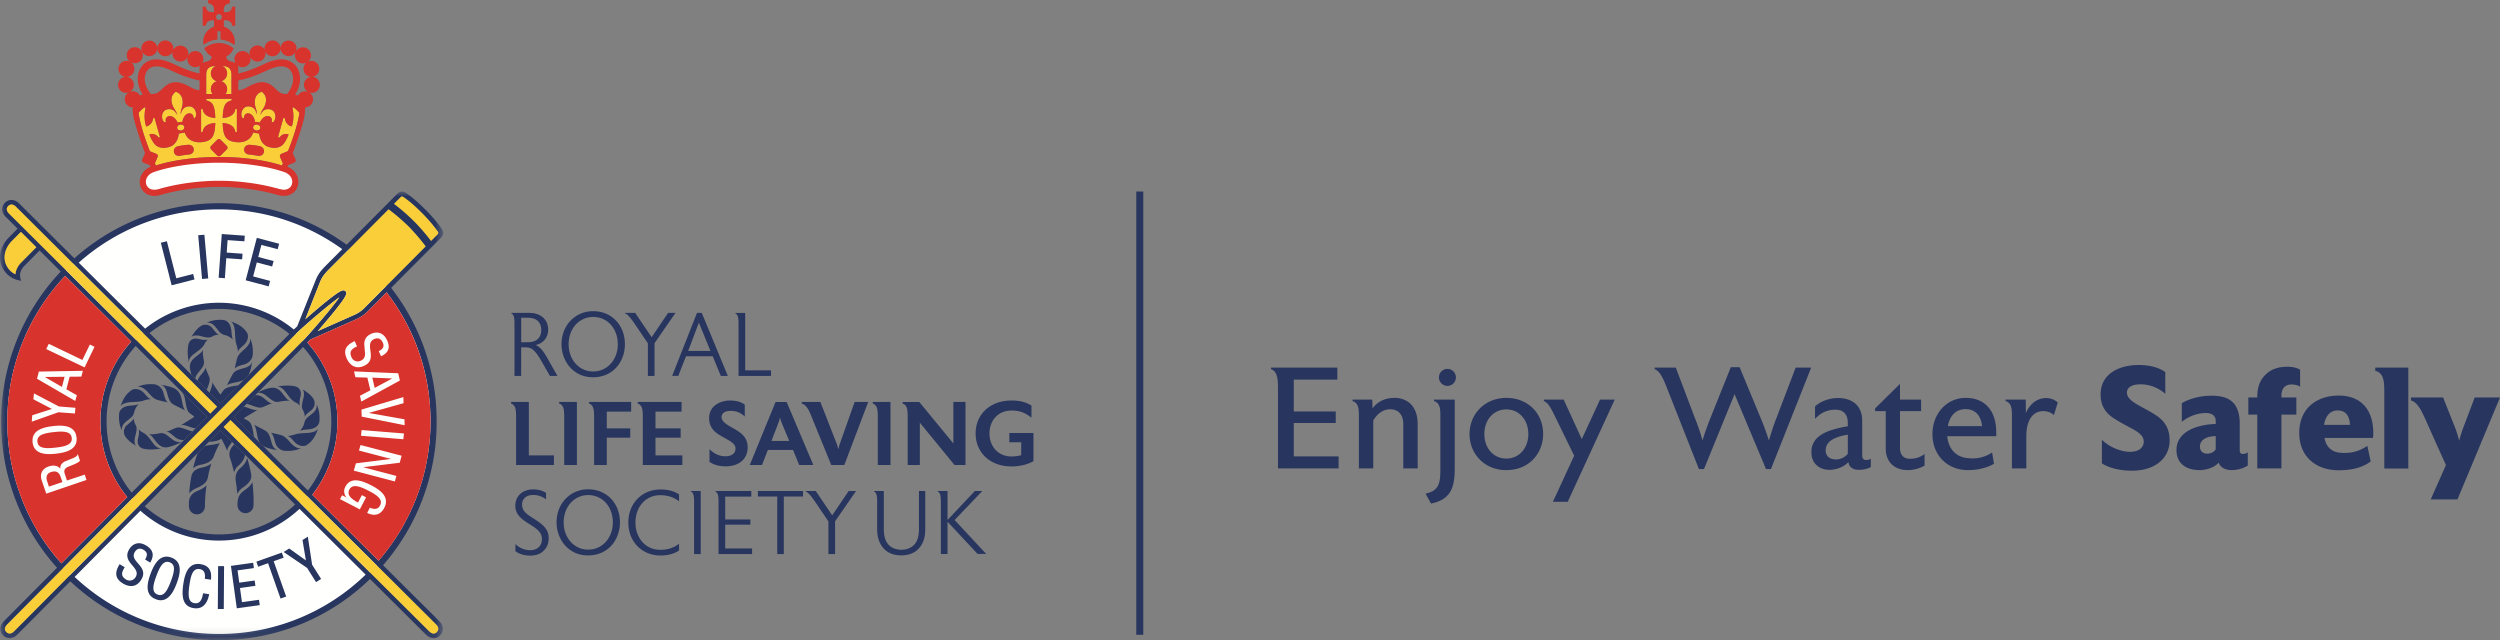
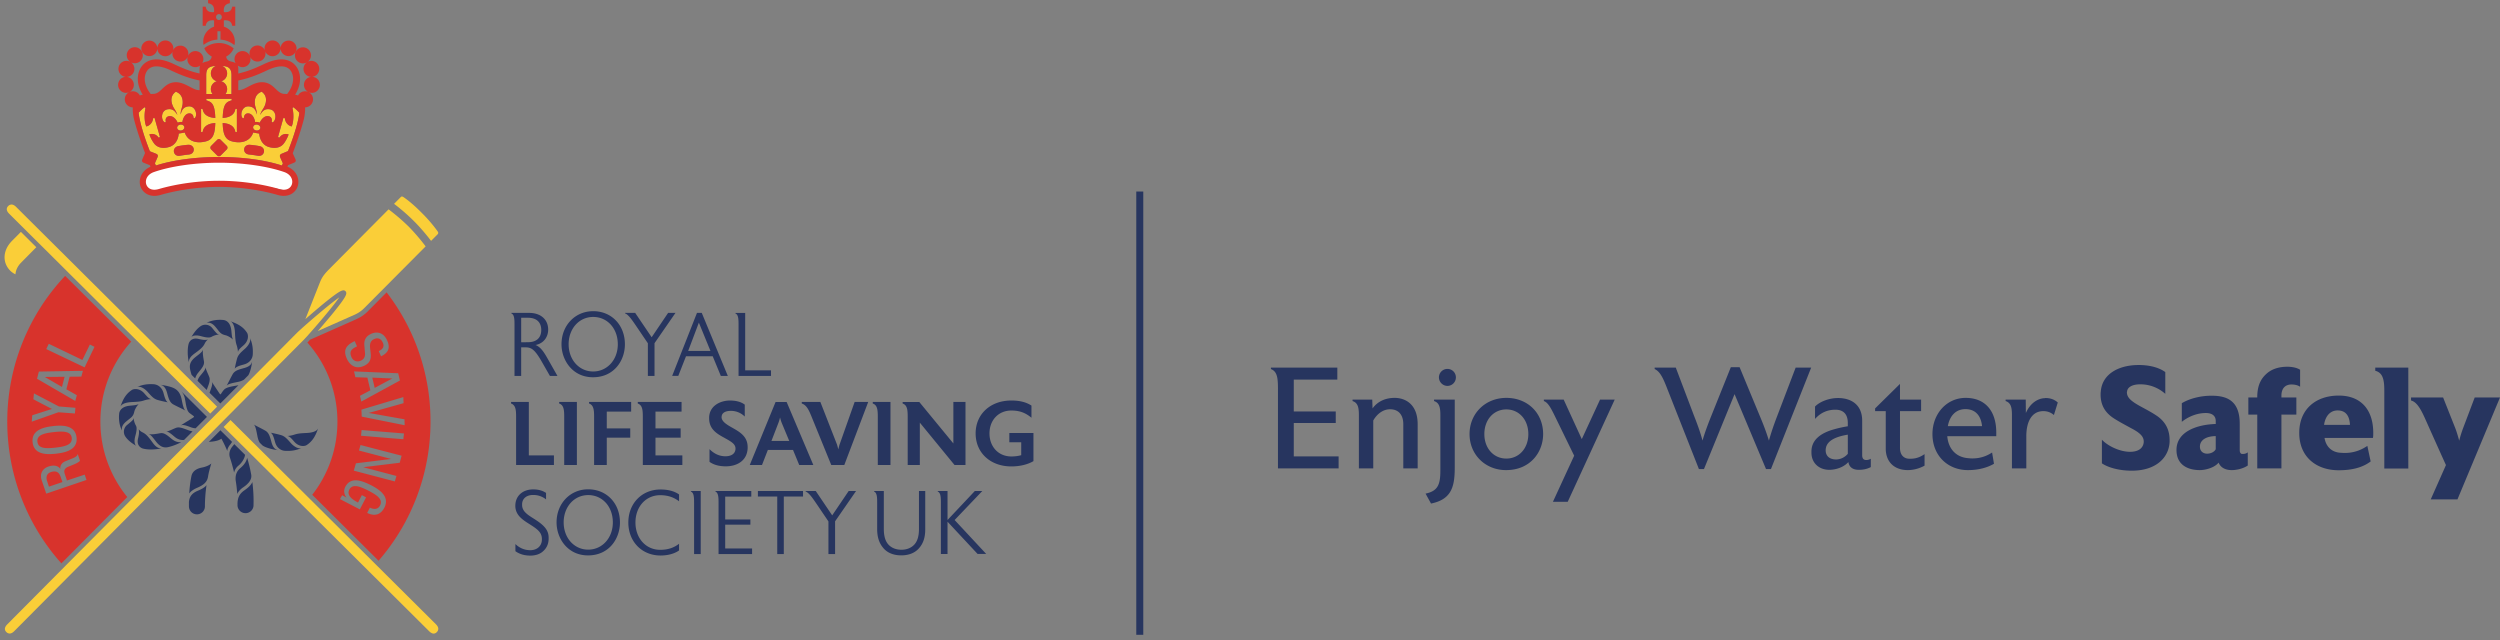
<svg xmlns="http://www.w3.org/2000/svg" xmlns:xlink="http://www.w3.org/1999/xlink" width="250" height="64">
  <rect width="100%" height="100%" fill="#808080" stroke="none" />
  <defs>
-     <path id="a" d="M0 0h44.32v44.846H0z" />
-   </defs>
+     </defs>
  <g fill="none" fill-rule="evenodd">
    <path d="M114.328 19.154v44.329h-.701v-44.33h.701zM53.318 48.94c.521 0 .936.117 1.287.352v.65a1.996 1.996 0 00-1.306-.444c-.664 0-1.089.38-1.089.939v.028c-.009.621.46.953 1.064 1.333 1.07.668 1.608 1.154 1.59 2.013v.071c-.008.541-.216.965-.61 1.29-.297.254-.73.388-1.214.388-.605 0-1.083-.146-1.498-.44v-.715c.433.423.947.614 1.498.614.684 0 1.141-.442 1.15-1.048v-.044c.01-.72-.485-1.037-1.357-1.588-.65-.414-1.3-.876-1.3-1.759 0-.973.714-1.64 1.786-1.64zm12.735.009c.764 0 1.393.171 1.852.495v.685c-.54-.413-1.142-.61-1.888-.61-1.43 0-2.472 1.153-2.472 2.731 0 1.577 1.042 2.732 2.472 2.732.746 0 1.348-.189 1.888-.604v.667c-.45.317-1.088.506-1.852.506-1.861 0-3.22-1.388-3.22-3.3 0-1.914 1.359-3.302 3.22-3.302zm-7.233-.017c1.837 0 3.175 1.389 3.175 3.308 0 1.642-1.098 3.301-3.192 3.301-2.042 0-3.147-1.704-3.147-3.3 0-1.885 1.357-3.31 3.164-3.31zm29.562.167v3.795c0 .739.16 1.244.475 1.578.306.324.755.503 1.285.503.522 0 .97-.18 1.277-.503.315-.334.477-.84.477-1.578V49.1h.628v3.832c0 .864-.225 1.46-.657 1.928-.376.416-.961.676-1.742.676-.783 0-1.366-.26-1.743-.676-.432-.477-.657-1.064-.666-1.928v-2.65c0-.542-.009-1.001-.315-1.138V49.1h.98zm-18.31.004v6.303h-.664v-5.113c0-.542-.01-1.009-.317-1.137v-.053h.982zm11.504 0l1.644 2.433 1.646-2.433h.738l-2.096 3.03v3.273h-.665v-3.264l-1.16-1.715c-.414-.603-.771-1.143-1.124-1.28v-.044h1.017zm-1.273 0v.55H78.38v5.753h-.656v-5.753H75.79v-.55h4.513zm-5.174 0v.558H72.52v2.283h2.519v.522H72.52v2.38h2.689v.56h-3.354V50.3c0-.54-.01-1.017-.314-1.145v-.053h3.588zm19.624-.004v2.902l2.732-2.902h.747l-2.769 2.902 3.154 3.39h-.862l-3.002-3.22v3.23h-.665v-5.112c0-.54-.01-1.01-.315-1.135v-.055h.98zm-35.933.41c-1.403 0-2.454 1.172-2.454 2.731 0 1.552 1.051 2.724 2.454 2.724 1.403 0 2.464-1.172 2.464-2.724 0-1.578-1.043-2.732-2.464-2.732zm86.654-9.548v6.79c0 1.889-.302 3.186-2.372 3.605l-.546-.995c1.265-.26 1.48-.952 1.48-2.321v-5.536c0-.75-.1-1.226-.632-1.398v-.145h2.07zm10.894 0l1.81 3.95 1.826-3.95h1.466l-4.7 10.221h-1.48l2.127-4.613-2.012-4.123c-.316-.634-.618-1.21-1.02-1.34v-.145h1.983zm87.942-.216l1.206 3.042c.115.288.26.75.404 1.283.128-.52.272-.937.4-1.283l1.151-3.042H250l-4.253 10.192h-2.673l1.522-3.43c-.56-1.226-1.983-4.412-1.983-4.412-.475-1.081-.891-1.889-1.51-2.047v-.303h3.207zm-30.455-3.244c1.337 0 2.199.36 2.674.707v2.177a3.722 3.722 0 00-2.516-.952c-.89 0-1.293.36-1.307.735-.015.015-.015.044-.015.058 0 .476.316.836 1.308 1.384.719.39 1.15.62 1.567.894.56.36 1.394 1.052 1.394 2.494v.187c-.072 1.586-1.366 2.884-3.78 2.884-1.308 0-2.4-.332-2.99-.736V43.97c.575.62 1.782 1.211 2.817 1.211.877 0 1.323-.403 1.366-.966v-.072c0-.504-.403-.88-1.265-1.326-.633-.346-1.093-.591-1.538-.865-.618-.375-1.51-1.024-1.51-2.494 0-.087 0-.188.015-.274.13-1.845 1.883-2.682 3.78-2.682zm20.02 3.057c2.257 0 3.45 1.456 3.45 3.734 0 .173 0 .346-.03.504h-4.842c.144.865.689 1.37 1.465 1.47.188.015.374.03.56.03.763 0 1.51-.202 2.257-.707l.33 1.557c-.559.418-1.478.88-3.19.88-2.256 0-3.951-1.341-3.951-3.734 0-2.394 1.68-3.734 3.951-3.734zm-43.877-1.168v1.571h2.112v1.154h-2.112v3.676c0 .807.488 1.081.92 1.081h.086c.517.014.977-.13 1.451-.461v1.153a3.53 3.53 0 01-1.653.447c-1.465 0-2.227-.908-2.227-2.148v-3.748h-1.064v-.274l2.487-2.45zm6.568 1.398c1.882 0 3.061 1.226 3.061 3.475v.36h-4.901c.115 1.283.891 2.09 2.055 2.191.144.015.288.03.431.03.69 0 1.337-.16 1.998-.592l.187 1.125c-.69.403-1.595.634-2.602.634-2.026 0-3.55-1.456-3.55-3.604 0-2.033 1.424-3.619 3.32-3.619zm-45.933 0c2.128 0 3.68 1.514 3.68 3.619 0 1.787-1.265 3.604-3.708 3.604-2.084 0-3.651-1.557-3.651-3.604 0-2.062 1.581-3.619 3.68-3.619zm70.523-.216c1.438 0 2.816.418 2.816 2.797v2.61c0 .244.058.345.173.403.045.014.087.014.144.014a.814.814 0 00.488-.158v1.312c-.503.346-1.192.461-1.594.461-.56 0-1.092-.188-1.323-.75-.43.534-1.35.75-1.882.75-1.093 0-2.329-.447-2.329-2.018 0-1.831 2.041-2.538 3.924-2.595v-.303c0-.533-.388-.793-.992-.793-.747 0-1.61.26-2.4.88v-1.86c.632-.39 1.71-.75 2.975-.75zm-37.367.23c1.38 0 2.429.707 2.429 2.264v3.474c0 .26.115.419.287.447.029.015.072.015.13.015a.85.85 0 00.445-.13v.836c-.373.202-.79.274-1.193.274-.589 0-.963-.245-1.049-.778-.488.547-1.293.778-1.911.778-.992 0-1.768-.649-1.783-1.687v-.086c-.028-1.298 1.064-1.889 1.97-2.191a11.61 11.61 0 011.667-.39v-.331c0-.85-.417-1.326-1.236-1.326-.733 0-1.438.245-2.041.922v-1.24c.517-.533 1.48-.85 2.285-.85zm-9.83-3.084l2.012 4.858c.403.951.662 1.658.92 2.48.245-.85.475-1.529.834-2.466l1.84-4.83h1.552l-4.024 10.15h-.49l-3.147-7.497-3.061 7.497h-.503l-3.119-7.915c-.431-1.11-.733-1.83-1.308-2.09v-.144h2.113l1.825 4.815c.374.951.647 1.716.848 2.48.23-.793.503-1.529.877-2.466l1.955-4.872h.876zm66.872.043v10.091h-2.4v-7.741c0-1.082-.114-1.831-.905-2.033v-.317h3.305zm-101.365 3.027c1.021 0 2.3.591 2.3 2.639v4.41h-1.437v-4.425c0-.908-.46-1.485-1.323-1.485-.718 0-1.322.49-1.681 1.125v4.786h-1.437v-5.334c0-.75-.101-1.226-.633-1.398v-.145h1.97l.028.88c.532-.735 1.337-1.053 2.213-1.053zm89.294-3.114c.445 0 .949.101 1.25.303v1.701c-.217-.158-.532-.23-.862-.23-.605 0-1.006.375-1.006 1.11v.187h1.493v1.716h-1.493v5.377h-2.416V41.46h-.891v-1.716h.89c0-1.24.389-1.932 1.036-2.465.56-.447 1.265-.606 1.999-.606zm-95.028.087v1.197h-4.355v3.186h4.197v1.153h-4.197v3.345h4.484v1.196h-6.065v-7.843c0-1.095-.029-1.83-.704-2.09v-.144h6.64zm70.839 3.042c.503 0 .905.173 1.207.447l-.388 1.254a1.543 1.543 0 00-1.05-.39c-.07 0-.143 0-.229.015-.79.087-1.48.822-1.48 2.509v3.2h-1.437v-5.334c0-.75-.101-1.226-.633-1.398v-.145h2.012l.014 1.341c.504-1.153 1.366-1.47 1.883-1.485.044-.014.072-.014.1-.014zm-103.44.248c.872 0 1.493.173 2.014.506v1.217c-.61-.505-1.195-.721-2.013-.721-1.305 0-2.185.983-2.185 2.29 0 1.31.88 2.303 2.185 2.303.367 0 .683-.045.99-.127v-1.29h-1.19v-.93h2.412v2.815c-.585.34-1.358.528-2.212.528-2.087 0-3.57-1.358-3.57-3.298 0-1.939 1.483-3.293 3.57-3.293zm-28.147 0c.593 0 1.124.127 1.492.416v1.19a1.938 1.938 0 00-1.403-.569c-.567 0-.881.217-.908.56-.008.017-.008.037-.008.056 0 .385.368.675.997 1.027.8.45 1.611.892 1.611 1.983v.1c-.056 1.307-1.124 1.82-2.178 1.82-.504 0-1.124-.082-1.636-.449v-1.272c.505.515 1.06.714 1.591.714.53 0 .937-.207 1-.66.009-.035.009-.081.009-.107 0-.47-.441-.704-1.153-1.1-.746-.407-1.484-.858-1.484-1.931v-.117c.065-1.218 1.233-1.66 2.07-1.66zm-9.869.145v.965h-2.437v1.679h2.347v.929h-2.347v2.73H59.41v-4.851c0-.694-.062-1.136-.504-1.298v-.154h4.21zm25.932 0v6.303H87.78v-4.85c0-.704-.064-1.146-.505-1.298v-.155h1.772zm-10.385 0l2.67 6.303h-1.41l-.62-1.504h-2.517L76.2 46.5h-1.224l2.582-6.303h1.104zm13.265 0l3.41 4.149v-4.15h1.213V46.5h-1.097l-3.47-4.236V46.5H90.77v-4.85c0-.704-.064-1.146-.507-1.298v-.155h1.664zm-34.239 0v6.303h-1.267v-4.85c0-.704-.062-1.146-.503-1.298v-.155h1.77zm-4.805 0v5.341h2.51v.962H51.61v-4.85c0-.704-.062-1.137-.503-1.298v-.155h1.776zm29.153 0l1.647 4.213c.046.117.108.386.152.531.028-.145.09-.407.135-.523l1.494-4.221h1.357l-2.391 6.303h-1.305l-1.977-4.85c-.289-.713-.514-1.146-.972-1.298v-.155h1.86zm-13.88 0v.966h-2.608v1.678h2.517v.929h-2.517v1.768h2.687v.962h-3.954v-4.85c0-.704-.064-1.137-.505-1.298v-.155h4.38zm116.625 3.269c-1.308.216-2.214.663-2.214 1.57 0 .563.388.91 1.035.91.431 0 .877-.203 1.179-.563v-1.917zm-34.148-2.523c-1.279 0-2.198 1.038-2.198 2.465 0 1.413.92 2.45 2.198 2.45 1.28 0 2.2-1.037 2.2-2.45 0-1.427-.92-2.465-2.2-2.465zm70.94 2.667c-.949.014-1.581.389-1.581 1.052 0 .519.388.706.719.706.33 0 .704-.144.862-.446v-1.312zM78.006 41.748a5.145 5.145 0 01-.161.532l-.7 1.814h1.78l-.755-1.814a3.83 3.83 0 01-.164-.532zm118.545-.835c-.977 0-1.58.677-1.767 1.7h3.42c-.1-1.037-.66-1.7-1.653-1.7zm37.21.13c-.69 0-1.222.504-1.353 1.441h2.589c-.044-.894-.417-1.441-1.237-1.441zm-89.02-4.152c.474 0 .848.375.848.85a.85.85 0 01-.848.85.86.86 0 01-.848-.85.85.85 0 01.848-.85zm-85.424-5.774c1.835 0 3.173 1.39 3.173 3.311 0 1.639-1.095 3.298-3.19 3.298-2.042 0-3.15-1.703-3.15-3.298 0-1.886 1.36-3.31 3.167-3.31zm-6.405.172c1.161 0 1.906.657 1.906 1.676 0 .678-.403 1.372-1.267 1.535.601.225.962.929 1.313 1.54l.88 1.55h-.753l-.82-1.433c-.71-1.242-1.06-1.423-1.629-1.423h-.424v2.856h-.668v-5.11c0-.542-.007-1.01-.313-1.137v-.054h1.775zm10.606 0l1.648 2.435 1.645-2.435h.737l-2.096 3.03v3.271h-.665v-3.262l-1.161-1.714c-.414-.604-.772-1.145-1.122-1.279v-.046h1.014zm6.658 0l2.606 6.301h-.7l-.81-1.963H68.6l-.772 1.963h-.612l2.482-6.301h.477zm4.343 0v5.741h2.582v.56h-3.246v-5.11c0-.541-.01-1.01-.315-1.136v-.054h.98zm-15.202.406c-1.403 0-2.454 1.172-2.454 2.733 0 1.55 1.05 2.72 2.454 2.72 1.403 0 2.464-1.17 2.464-2.72 0-1.58-1.044-2.733-2.464-2.733zm10.57.568l-1.07 2.832h2.23l-1.16-2.832zm-17.091-.487h-.678v2.453l.678-.008c.872 0 1.33-.461 1.33-1.218 0-.768-.458-1.227-1.33-1.227z" fill="#27355F" />
    <path d="M14.58 17.333s6.335-2.761 14.465-.284c0 0 1.201 1.312-.38 2.046 0 0-6.613-1.87-13.177.059 0 0-1.718-.252-.908-1.821" fill="#FFFFFE" />
    <g transform="translate(0 19.154)">
      <mask id="b" fill="#fff">
        <use xlink:href="#a" />
      </mask>
-       <path d="M21.865 34.538c-6.39 0-11.57-5.196-11.57-11.606s5.18-11.607 11.57-11.607c6.39 0 11.57 5.197 11.57 11.607 0 6.41-5.18 11.606-11.57 11.606zm0-33.097C10.032 1.441.44 11.063.44 22.931c0 11.87 9.592 21.49 21.425 21.49 11.832 0 21.424-9.62 21.424-21.49 0-11.868-9.592-21.49-21.424-21.49z" fill="#FFFFFE" mask="url(#b)" />
      <path d="M43.678 44.062a.433.433 0 01-.308.146c-.143 0-.3-.081-.456-.237L22.366 23.542l.685-.69a517887.81 517887.81 0 0020.55 20.428c.148.148.226.304.226.448a.48.48 0 01-.15.334zm-21.785.18a21.02 21.02 0 01-14.43-5.704l6.58-6.62a11.79 11.79 0 007.85 2.986c3.007 0 5.858-1.126 8.056-3.17l6.615 6.576a20.998 20.998 0 01-14.67 5.933zm.146-20.368l7.473 7.425a11.164 11.164 0 01-7.619 2.989c-2.742 0-5.364-.997-7.416-2.808l7.562-7.606zM1.41 43.974c-.148.149-.302.228-.447.228a.474.474 0 01-.331-.151.437.437 0 01-.144-.311c0-.143.081-.3.237-.457L29.7 14.127c.505-.503 3.145-2.799 4.232-3.547-.756 1.1-3.088 3.775-3.542 4.232L1.411 43.974zM.733 23.008c0-5.45 2.052-10.618 5.78-14.574l6.614 6.576a11.86 11.86 0 00-3.087 7.995c0 2.75.957 5.427 2.69 7.546l-6.591 6.632A21.215 21.215 0 01.733 23.008zm12.433 7.104a11.32 11.32 0 01-2.509-7.104c0-2.808 1.033-5.485 2.91-7.562l7.13 7.09-7.53 7.576zM.914 2.218C.76 2.063.676 1.906.676 1.764c0-.11.047-.215.141-.31A.474.474 0 011.15 1.3c.144 0 .3.077.449.224l20.11 19.992-.686.69L.914 2.218zm1.202 4.885c-.347.352-.544.764-.57 1.174a1.813 1.813 0 01-.515-.354c-.823-.825-.756-2.053.165-2.985l.893-.903L3.632 5.57 2.116 7.103zM22.032 21.19l-7.08-7.043a11.241 11.241 0 016.941-2.41c2.567 0 5.06.887 7.052 2.498l-6.913 6.955zm-.139-19.407c4.462 0 8.72 1.376 12.33 3.977l-1.734 1.742c-.457.478-.68.79-.9 1.305l-1.87 4.676a11.59 11.59 0 00-.324.3l-.014.013a11.84 11.84 0 00-7.488-2.676c-2.679 0-5.292.92-7.381 2.592l-6.638-6.6a21.074 21.074 0 0114.02-5.329zM40.063.567c.085-.092.158-.095.297 0 .458.315 1.02.763 1.88 1.633.576.58 1.073 1.158 1.502 1.755.093.129.117.213.02.32l-.655.66a19.662 19.662 0 00-1.717-1.98 19.604 19.604 0 00-1.986-1.725l.658-.663zm-9.751 14.979a11.245 11.245 0 012.821 7.462c0 2.49-.831 4.926-2.341 6.89l-7.416-7.37 6.936-6.982zm4.234-5.58c-.18-.18-.44-.086-1.111.403-.396.287-.922.706-1.564 1.246-.464.39-.931.792-1.335 1.145l1.485-3.753c.195-.457.4-.725.816-1.163l6.021-6.063a20.55 20.55 0 012.007 1.725c.654.66 1.312 1.46 1.699 1.977L36.63 11.45c-.418.437-.679.636-1.12.847l-3.728 1.653c.364-.418.704-.817 1.113-1.305a29.95 29.95 0 001.246-1.566c.488-.673.583-.932.405-1.112zm8.505 13.035a21.22 21.22 0 01-5.196 13.913l-6.63-6.59a11.947 11.947 0 002.52-7.323c0-2.928-1.07-5.717-3.006-7.897.055-.057.148-.156.264-.285l4.59-2.034c.496-.234.825-.428 1.283-.903l1.786-1.8c2.875 3.738 4.389 8.183 4.389 12.92zm-4.745 14.367a21.865 21.865 0 005.363-14.36c0-4.9-1.565-9.516-4.555-13.376l4.947-4.974c.409-.41.29-.713-.048-1.165a15.458 15.458 0 00-1.496-1.71c-.669-.67-1.248-1.164-1.7-1.49-.456-.334-.722-.435-1.133-.022l-5.021 5.047a21.564 21.564 0 00-12.77-4.15 21.687 21.687 0 00-14.456 5.51L1.922 1.196c-.3-.298-.588-.36-.775-.358a.929.929 0 00-.657.29.89.89 0 00-.275.637c0 .187.066.474.375.78L1.76 3.71l-.892.903C-.225 5.72-.293 7.25.706 8.251c.291.288.638.486 1.032.59l.361.095-.077-.367c-.078-.374.075-.79.422-1.14l1.515-1.534L6.077 8A21.768 21.768 0 00.118 23.008 21.83 21.83 0 005.704 37.62L.397 42.96c-.307.308-.37.596-.37.782a.89.89 0 00.28.636.929.929 0 00.658.286c.187 0 .474-.063.772-.363l5.292-5.326a21.63 21.63 0 0014.864 5.884A21.61 21.61 0 0037 38.744l5.59 5.557c.31.307.596.37.782.369a.887.887 0 00.633-.283.932.932 0 00.283-.66c0-.188-.064-.475-.364-.774l-5.618-5.585z" fill="#27355F" mask="url(#b)" />
    </g>
-     <path d="M13.648 54.353c-.389.095-.622.402-.726.576-.137.227-.192.43-.192.613 0 .406.269.72.514 1.009.218.26.427.51.427.797a.69.69 0 01-.108.358.696.696 0 01-.43.33.703.703 0 01-.524-.083c-.591-.362-.42-.756-.156-1.196l.019-.034-.51-.308-.019.035c-.273.452-.369.826-.291 1.141.07.29.29.541.667.77.208.124.62.317 1.054.213.304-.076.56-.285.76-.622.437-.725.03-1.195-.329-1.61-.308-.358-.596-.692-.326-1.137.104-.175.233-.284.385-.323.155-.038.325 0 .507.11.36.22.41.505.16.922l-.02.037.51.308.02-.036c.407-.702.272-1.247-.416-1.665-.352-.213-.68-.282-.976-.205m2.114 5.102a.596.596 0 01-.36-.314c-.166-.365.019-.97.242-1.57.21-.557.467-1.166.85-1.338a.58.58 0 01.478 0c.602.228.491.89.118 1.883-.223.597-.481 1.172-.845 1.34a.602.602 0 01-.483-.001zm.444-3.694c-.584.266-.931 1.037-1.142 1.593-.142.382-.303.882-.303 1.35 0 .212.033.417.117.602.129.283.368.491.71.618.34.135.658.135.942 0 .588-.265.931-1.035 1.138-1.59.209-.554.455-1.358.19-1.95-.131-.284-.37-.493-.71-.624-.343-.13-.66-.13-.942.001zm2.899.853c-.516.385-.69 1.211-.775 1.8-.094.648-.156 1.455.21 1.946.186.249.47.402.845.455 1.002.15 1.383-.653 1.525-1.353l.008-.044-.615-.09-.003.04c-.093.517-.266 1.036-.842.95a.598.598 0 01-.42-.23c-.24-.322-.187-.952-.095-1.584.152-1.054.374-1.688 1.011-1.596.366.056.545.29.545.712 0 .07-.005.144-.014.223l-.007.037.613.088.008-.034c.103-.905-.247-1.402-1.073-1.521-.361-.054-.671.013-.921.2M21.78 60.9h.597l.03-4.283-.596-.006-.031 4.289m1.313-4.313l.588 4.244 2.294-.32-.074-.532-1.704.236-.198-1.415 1.541-.217-.073-.533-1.542.216-.17-1.23c.116-.013 1.557-.217 1.62-.226l.015-.001-.075-.532-2.222.31m2.544-.421l.178.506s.964-.34.992-.351l1.247 3.532.562-.197-.005-.015-1.244-3.52.998-.353-.182-.507-2.546.905m4.613-2.163l.34 2.038-1.662-1.19c-.018 0-.543.335-.543.335l-.02.013s2.35 1.595 2.351 1.597A112.847 112.847 0 0031.6 58.2l.008.013.502-.319-.9-1.427a630.624 630.624 0 00-.424-2.777l-.002-.024-.532.337M16.083 24.277l1.082 4.251 2.288-.585-.14-.549-1.682.434c-.049-.185-.931-3.656-.94-3.692l-.004-.015-.604.156m3.737-.753l.383 4.374.62-.054-.384-4.371-.62.051m2.045 4.251l.622.048.143-2.003 1.585.114.04-.562-.016-.001c-.015-.001-1.449-.103-1.568-.114l.09-1.245 1.679.12.041-.563-2.302-.166-.314 4.372m2.703.253l2.3.608.144-.544-1.697-.451c.034-.122.339-1.285.366-1.396l1.534.405.147-.544-1.537-.408.315-1.205 1.629.43.145-.549-2.231-.59-1.115 4.244m5.668 10.893c.725.427.962.759 1.066.902a.872.872 0 01-.185 1.207c-.476.393-.593.474-.627.687 0-.248-.114-.565-.214-.75-.127-.199-.106-.515.05-1.072.1-.356.122-.785-.09-.974m.186 3.418c.12-.514.316-.575.766-.946.285-.235.546-.511.471-.945.295.595.324 1.21.281 1.671-.032.355-.307.731-1.032.81-.363.04-.651.046-.923.165.172-.169.379-.502.437-.755m-.371-2.692c-.094.392-.13.656-.062.94a1.055 1.055 0 00-.408-.329c-.362-.176-.61-.498-.932-.94-.247-.339-.507-.662-.946-.652.853-.17 1.542-.115 1.882-.009.244.075.62.352.467.99m-1.771-.264c.373.492.522.668.745.715-.379-.072-.874.03-1.211.088-.365.063-.68-.203-1.102-.552-.258-.214-.557-.388-.94-.364l.047-.047c.324-.166.74-.333 1.17-.42.452-.092.84-.015 1.292.58m-1.894.437c.472.398.672.56.883.494-.407.118-.747.304-1.034.41-.328.119-.722-.061-1.236-.248a1.918 1.918 0 00-.34-.085l.87-.876c.254-.015.555.05.857.305m-1.618.957c.578.216.824.27 1.018.18-.26.175-1.147.703-1.322.806-.081.048-.069.104-.02.132.048.028.278.104.469.265.276.232.347.737.442 1.275.019.103.037.194.06.28l-2.04-2.033 1.007-1.012c.125.022.253.058.386.107" fill="#27355F" />
    <path d="M25.367 42.451c.404.217.93.476 1.18.624.331.196.44.556.584 1.085.09.338.24.79.702.86a5.06 5.06 0 01-1.177-.271 1.982 1.982 0 01-.388-.189l-.29-.286c-.103-.158-.18-.367-.237-.662-.12-.607-.19-1.038-.374-1.161m2.136 1.745c-.14-.52-.241-.804-.43-.924.345.06.839.181 1.042.243.353.106.594.366.954.777.231.264.694.642 1.075.513-.606.264-1.11.305-1.63.278-.319-.011-.83-.21-1.011-.887m1.916-.036c-.403-.468-.474-.504-.671-.565.217-.005.525-.075.675-.127.365-.127.71-.145 1.255-.171.35-.017.985-.098 1.136-.469-.276.824-.593 1.314-1.141 1.675-.222.147-.797.189-1.254-.343m-6.287-11.126c.04.365.045.653.163.926-.168-.173-.5-.38-.753-.439-.512-.12-.572-.317-.942-.768-.235-.286-.51-.548-.943-.473.594-.295 1.207-.325 1.667-.282.354.033.728.31.808 1.036m-.102-.91c.821.278 1.31.595 1.67 1.144.147.224.188.8-.341 1.259-.467.404-.504.474-.564.672a2.708 2.708 0 00-.127-.676c-.126-.367-.144-.712-.17-1.259-.017-.35-.098-.988-.468-1.14m-1.792.7c.391.478.472.595.684.63-.247 0-.562.113-.747.215-.198.126-.513.105-1.068-.051-.355-.1-.784-.122-.971.09.425-.727.756-.965.899-1.07a.866.866 0 011.203.186m-1.379 1.069c.39.095.654.132.937.063a1.05 1.05 0 00-.328.41c-.175.362-.497.61-.937.933-.338.248-.66.509-.65.949-.17-.857-.114-1.546-.01-1.887.076-.244.352-.622.988-.468m-.264 1.775c.49-.374.667-.523.713-.746-.071.379.03.876.088 1.214.063.366-.202.683-.55 1.105a1.494 1.494 0 00-.326.603l-.357-.353a4.498 4.498 0 01-.146-.528c-.092-.454-.015-.843.578-1.295m.436 1.898c.397-.473.558-.674.492-.885.118.408.305.75.409 1.037.119.33-.06.723-.247 1.238l-.013.039-.918-.915c.043-.166.128-.336.277-.514m.955 1.624c.215-.58.29-.83.179-1.02.174.26.748 1.126.803 1.202.055.077.104.07.132.021.027-.049.113-.198.274-.39.231-.277.735-.347 1.272-.443l.199-.038-1.813 1.825-1.075-1.067c.01-.03.017-.06.029-.09" fill="#27355F" />
    <path d="M23.75 38.2c-.605.12-.974.205-1.096.39.217-.405.476-.933.622-1.183.196-.333.555-.443 1.082-.586.337-.092.789-.24.858-.705a4.71 4.71 0 01-.27 1.18 1.691 1.691 0 01-.12.238l-.43.433c-.166.1-.375.18-.645.233m.643-1.752c-.518.14-.801.242-.92.43.058-.346.18-.841.24-1.045.107-.354.367-.595.776-.955.263-.232.64-.696.511-1.078.264.607.304 1.113.277 1.633-.01.32-.208.832-.884 1.015m-10.775 8.135c-.725-.426-.962-.758-1.066-.902a.872.872 0 01.185-1.207c.475-.392.593-.473.627-.686 0 .248.113.564.215.75.126.198.104.515-.051 1.071-.1.356-.122.786.09.974m2.733-5.275c.14.52.24.804.43.924a11.06 11.06 0 01-1.043-.242c-.353-.106-.594-.367-.954-.778-.231-.263-.694-.64-1.075-.512.605-.265 1.11-.305 1.63-.278.32.011.83.21 1.012.886m-.331-.824c.302.022.91.142 1.248.28.423.172.755.465.9 1.199.119.606.204.976.388 1.1-.403-.218-1-.486-1.249-.634-.332-.195-.442-.556-.585-1.084-.09-.339-.24-.792-.702-.86m-1.586.859c.403.468.473.505.671.566a2.71 2.71 0 00-.675.126c-.365.128-.71.145-1.255.171-.35.018-.985.098-1.136.47.276-.824.593-1.314 1.14-1.676.223-.146.798-.188 1.255.343m-1.003 1.822c-.119.513-.316.574-.766.946-.284.234-.546.511-.471.945-.295-.595-.324-1.21-.281-1.671.033-.356.308-.732 1.033-.811.363-.04.651-.046.923-.164-.172.169-.38.502-.438.755m.371 2.692c.095-.392.132-.656.063-.94.1.139.237.246.408.328.362.176.61.499.932.94.247.34.507.663.946.653-.854.17-1.542.114-1.882.009-.243-.076-.62-.352-.467-.99m1.771.264c-.374-.492-.522-.669-.745-.715.379.072.875-.031 1.212-.089.365-.062.68.203 1.101.552.27.224.574.383.983.346a5.609 5.609 0 01-1.26.486c-.448.109-.84.015-1.291-.58m1.893-.438c-.472-.398-.672-.56-.883-.493.407-.118.747-.305 1.034-.41.328-.119.723.061 1.236.248.112.04.251.082.4.111l-.847.853c-.273.03-.603-.024-.94-.309" fill="#27355F" />
    <path d="M19.085 42.727c-.578-.216-.802-.276-1.017-.179.259-.175 1.2-.75 1.276-.806.076-.056.064-.097.02-.132-.06-.05-.204-.153-.395-.296-.288-.216-.346-.708-.441-1.247-.071-.397-.127-.644-.44-.974l2.607 2.597-1.134 1.141a1.673 1.673 0 01-.476-.104m5.215 6.02c-.216.145-.453.38-.573.647a16.004 16.004 0 00-.163-1.378c-.039-.488.093-.895.48-1.218.389-.33.599-.657.67-1.018.166.544.308 1.116.413 1.716.061.449-.245.862-.827 1.251m.937-.541c.094.757.14 1.549.113 2.385a.802.802 0 01-1.6-.05v-.174c.01-.637.227-1.008.683-1.328.383-.267.659-.516.804-.833m-1.378-1.653a1.28 1.28 0 00-.45.702 15.638 15.638 0 00-.418-1.503c-.12-.38-.033-.775.273-1.133.06-.07.113-.14.162-.208l1.08 1.07c-.053.37-.31.788-.647 1.072m-.833-2.103c-.149.171-.285.396-.298.65a11.795 11.795 0 00-.588-1.231c-.283.201-.685.278-1.193.314l-.057.004 1.149-1.16 1.167 1.162c-.054.087-.11.18-.18.261m-3.323 4.335c-.304.13-.606.32-.78.56.036-.585.111-1.206.222-1.743.094-.454.48-.734 1.016-.84.385-.075.725-.206.972-.413-.124.41-.262.88-.325 1.296-.084.558-.438.855-1.105 1.14m.948-.275c-.1.709-.161 1.467-.158 2.142a.8.8 0 01-1.598.036c-.005-.153 0-.303-.004-.457.035-.538.282-.904.891-1.156.355-.147.701-.335.87-.565" fill="#27355F" />
-     <path d="M20.089 46.472a1.53 1.53 0 00-.78.361c.13-.55.277-1.03.458-1.516l.694-.698c.15-.05.319-.085.507-.108.379-.047.739-.097 1.02-.216-.235.436-.423.84-.598 1.305-.187.493-.615.75-1.301.872" fill="#27355F" />
    <path d="M22.366 42.696l.685-.69a251410.01 251410.01 0 0120.55 20.428c.148.148.227.301.228.446a.48.48 0 01-.15.333.43.43 0 01-.308.146c-.142 0-.3-.08-.456-.236l-20.55-20.427M43.107 24.09l.657-.662c.096-.108.073-.192-.02-.32a14.693 14.693 0 00-1.502-1.755c-.86-.87-1.423-1.318-1.88-1.633-.14-.095-.213-.092-.298 0l-.658.663a19.58 19.58 0 011.986 1.726c.674.672 1.33 1.465 1.715 1.98M18.036 12.462c-.198.027-.34.18-.32.342.023.162.2.272.398.245.197-.027.34-.179.32-.34-.022-.163-.2-.273-.398-.247zm8.355 2.75c-.066.263-.288.418-.599.365-.262-.044-.562-.09-.892-.123-.313-.036-.488-.237-.485-.503 0-.27.248-.488.55-.47.35.027.573.056 1.013.137.298.062.481.333.413.594zm-3.711-.273l-.614.616a.241.241 0 01-.343 0l-.612-.612a.25.25 0 010-.35l.612-.61c.095-.1.249-.1.343 0l.614.61a.25.25 0 010 .346zm-3.79.515c-.33.032-.63.08-.895.123-.31.053-.531-.102-.597-.365-.067-.261.116-.532.414-.594.44-.081.662-.11 1.012-.138.302-.017.55.2.553.47.001.267-.174.468-.486.504zm9.29-.084l.62-.26c.672-1.69 1.054-3.059 1.134-3.837-.102-.102-.38-.413-.627-.558l-.058.101c.172.722.076 1.51-.08 1.829-.35-.07-.645-.396-.684-.82l-.142-.04-.543 1.93.143.048c.255-.373.616-.418.92-.318-.074.253-.33.721-.491.922-.316.397-.856.533-1.515.326-.568-.176-.874-.704-.937-1.335l-.602-.101c-.22.694-.887 1.059-1.726.956-.863-.108-1.29-.405-1.323-1.91.513.029 1.175.216 1.268.905h.152v-2.316h-.152c-.093.692-.755.876-1.268.908.043-1.484.404-1.612.9-1.763v-.149h-2.54v.149c.494.151.858.28.9 1.763-.514-.032-1.175-.216-1.267-.908h-.152v2.316h.152c.092-.69.753-.876 1.267-.905-.033 1.505-.46 1.802-1.324 1.91-.838.103-1.504-.262-1.726-.956l-.601.103c-.061.63-.368 1.157-.938 1.333-.657.207-1.197.07-1.516-.326a3.57 3.57 0 01-.487-.922c.302-.1.666-.055.919.318l.143-.047-.546-1.93-.14.04c-.04.423-.334.75-.683.819-.158-.319-.252-1.107-.083-1.829l-.058-.1c-.247.144-.525.455-.624.557.078.781.452 2.156 1.124 3.855l.625.25c.1.045.233.129.136.35l-.26.6.1.223c3.507-1.128 9.1-1.146 12.6 0l.097-.218-.27-.604c-.07-.177-.009-.293.163-.359zm-11.607-3.248c-.047-.23.054-.468.356-.509.35-.046.675.285.842.655a1.04 1.04 0 01.227-.065 1.1 1.1 0 01.237 0c.06-.401.284-.809.632-.86.302-.043.464.16.482.393.008.103.105.127.17.03.242-.355-.007-1.217-.708-1.12-.556.077-.646.483-.753.807.007-.466.169-.685.203-1.067.054-.584-.167-1.034-.681-1.21-.447.31-.538.803-.328 1.35.137.359.352.525.485.972-.19-.284-.387-.648-.942-.571-.702.097-.707.995-.379 1.27.09.076.177.027.157-.075zm9.139.34c-.198-.026-.376.084-.398.246-.021.162.122.314.32.341.197.027.375-.083.397-.245.021-.162-.122-.315-.32-.342zm-1.313-.726c.018-.233.18-.436.481-.392.349.05.573.458.633.86.053-.008.163-.01.236-.001.073.01.177.043.227.065.167-.37.493-.701.842-.655.302.04.403.28.357.51-.02.1.066.15.156.075.329-.276.324-1.174-.378-1.271-.556-.077-.752.287-.943.57.134-.446.348-.612.485-.97.21-.548.12-1.041-.327-1.352-.514.177-.735.627-.682 1.211.035.382.196.6.203 1.067-.106-.324-.197-.73-.752-.807-.702-.097-.95.765-.71 1.12.067.097.164.073.172-.03zm-2.284-3.61a.82.82 0 01.6.788.805.805 0 01-.164.483h.597V7.522c0-.687-.294-.886-.923-.929a.816.816 0 01-.11 1.534zm-1.028.788c0-.376.253-.692.598-.787a.817.817 0 01-.106-1.536c-.652.038-.957.231-.957.931v1.875h.627a.81.81 0 01-.162-.483zm12.349 20.607c.672-.488.931-.582 1.111-.402.178.18.084.44-.405 1.113a30.67 30.67 0 01-1.245 1.566c-.41.488-.751.888-1.115 1.306l3.728-1.653c.441-.21.702-.41 1.12-.847l5.934-5.967a20.457 20.457 0 00-1.697-1.978 20.493 20.493 0 00-2.009-1.725l-6.02 6.063c-.416.438-.62.706-.815 1.163l-1.485 3.753c.406-.355.873-.757 1.335-1.145.641-.54 1.167-.96 1.563-1.247M1.598 20.678c-.149-.147-.303-.226-.447-.225a.474.474 0 00-.332.154.433.433 0 00-.141.31c0 .142.082.299.238.453l20.106 19.99.685-.69A698806.392 698806.392 0 001.598 20.678" fill="#FACE38" />
    <path d="M30.39 33.966c.065-.066.171-.18.304-.326.79-.87 2.591-2.965 3.238-3.906-.891.614-2.825 2.268-3.77 3.12-.208.187-.371.337-.462.427L.726 62.437c-.156.156-.237.314-.237.457 0 .11.05.213.145.308a.475.475 0 00.332.151c.144 0 .299-.079.447-.227l28.977-29.16M2.116 26.257c-.347.352-.544.764-.57 1.174a1.815 1.815 0 01-.515-.356c-.823-.825-.756-2.05.165-2.983l.893-.904 1.543 1.534-1.516 1.535" fill="#FACE38" />
    <path d="M18.036 12.46c-.198.026-.34.179-.32.342.022.16.2.271.398.245.197-.027.34-.18.319-.342-.021-.162-.2-.272-.397-.245zm8.355 2.749c-.066.263-.288.418-.599.365-.262-.043-.562-.09-.892-.123-.313-.036-.488-.237-.485-.503 0-.27.248-.487.549-.47.35.027.574.056 1.013.137.299.062.482.333.414.594zm-3.712-.273l-.613.616a.241.241 0 01-.343 0l-.613-.612a.249.249 0 010-.349l.613-.611c.095-.1.248-.1.343 0l.613.611a.25.25 0 010 .345zm-3.789.515c-.33.033-.63.08-.896.123-.31.053-.53-.102-.596-.365-.068-.261.116-.532.414-.594a8.21 8.21 0 011.012-.137c.302-.017.55.2.553.47 0 .266-.175.467-.487.503zm9.29-.084l.62-.26c.671-1.69 1.054-3.058 1.134-3.836-.102-.102-.38-.414-.627-.558l-.058.1c.172.722.076 1.51-.08 1.83-.35-.07-.645-.396-.684-.82l-.142-.04-.543 1.93.143.047c.255-.372.616-.417.92-.318-.074.253-.33.721-.492.922-.315.397-.856.533-1.514.327-.568-.176-.874-.702-.937-1.333l-.602-.104c-.22.694-.887 1.06-1.726.957-.863-.109-1.29-.406-1.323-1.91.513.028 1.175.215 1.267.904h.152V10.89h-.152c-.092.691-.754.876-1.267.907.042-1.483.404-1.611.899-1.763v-.146H20.63v.146c.493.152.857.28.9 1.763-.515-.031-1.177-.216-1.269-.907h-.152v2.315h.152c.092-.69.754-.876 1.268-.905-.033 1.505-.46 1.802-1.324 1.91-.838.103-1.505-.262-1.726-.956l-.601.103c-.061.631-.368 1.158-.938 1.334-.658.206-1.197.07-1.516-.327a3.586 3.586 0 01-.488-.922.766.766 0 01.92.318l.143-.047-.546-1.93-.141.04c-.038.424-.334.75-.682.82-.158-.32-.253-1.108-.083-1.83l-.058-.1c-.247.144-.525.456-.624.558.078.78.452 2.155 1.124 3.854l.624.251c.102.044.234.128.137.35l-.26.598.1.227c3.507-1.128 9.1-1.146 12.6 0l.097-.22-.27-.605c-.07-.177-.009-.292.163-.359zM16.572 12.12c-.046-.229.055-.468.357-.508.35-.047.675.284.842.655.05-.023.154-.055.227-.066.074-.01.182-.007.237.001.06-.402.283-.81.632-.86.302-.044.464.159.482.392.008.103.104.128.17.03.242-.355-.007-1.217-.709-1.12-.555.078-.645.483-.752.807.007-.466.169-.684.203-1.067.053-.583-.167-1.033-.682-1.21-.446.31-.537.803-.327 1.35.137.359.352.525.485.972-.19-.284-.387-.648-.942-.571-.703.098-.708.996-.38 1.271.091.076.178.026.157-.076zm9.14.34c-.198-.026-.376.084-.398.246-.021.162.122.315.32.342.197.026.375-.084.397-.245.02-.163-.122-.316-.32-.342zm-1.314-.726c.018-.233.18-.436.482-.392.349.05.573.458.632.86a1.04 1.04 0 01.237 0c.073.01.177.042.227.065.167-.37.493-.702.842-.655.302.04.403.28.357.508-.02.102.066.152.156.076.329-.275.324-1.173-.378-1.271-.556-.077-.753.287-.943.571.133-.447.348-.613.485-.971.21-.548.12-1.04-.327-1.351-.515.177-.736.627-.682 1.21.035.383.196.6.203 1.067-.106-.324-.197-.73-.752-.806-.702-.098-.95.764-.71 1.12.067.097.164.072.171-.03zm-2.283-3.606a.813.813 0 01.436 1.27h.597V7.52c0-.688-.294-.884-.923-.927a.816.816 0 01-.11 1.533zm-1.029.784c0-.376.254-.689.6-.784a.816.816 0 01-.107-1.536c-.652.037-.957.229-.957.929v1.877h.627a.817.817 0 01-.163-.486zm7.33 8.291c-1.676-.583-4.11-.932-6.51-.932-2.4 0-4.834.349-6.507.932-.56.192-.81.6-.81.98 0 .085.012.17.037.249.11.353.504.69 1.251.473 1.914-.557 4.112-.828 6.03-.828 1.918 0 4.116.271 6.031.828.744.215 1.138-.12 1.25-.473.137-.432-.085-.993-.772-1.229zM15.074 9.404c.103-.009.2-.013.296-.016.731-.047.96-.952 1.911-1.138 1.107-.217 1.99.826 2.675.76v-.963c-.965-.198-1.742-.478-2.89-1.017-.936-.443-1.646-.512-2.102-.202-.247.167-.418.466-.471.825-.08.552.125 1.172.581 1.751zm8.754-.395c.688.067 1.572-.976 2.68-.76.95.187 1.177 1.092 1.91 1.139.093.003.192.007.292.016.457-.58.666-1.2.584-1.75-.055-.36-.224-.66-.473-.826-.457-.31-1.164-.241-2.1.202-1.149.539-1.85.794-2.893 1.02v.96zm7.475.923c0 .44-.353.798-.792.804.012.273-.012.592-.08.97-.091.499-.535 1.975-1.156 3.62l.282.627a.224.224 0 01-.121.303l-.632.263-.062.148c.949.392 1.244 1.284 1.03 1.954-.203.644-.917 1.19-2.008.875-1.828-.534-4.02-.806-5.857-.806-1.837 0-4.029.272-5.857.806-1.087.316-1.804-.231-2.01-.875-.209-.664.08-1.546 1.007-1.944l-.065-.156-.638-.256a.225.225 0 01-.125-.301l.284-.657c-.617-1.637-1.058-3.104-1.148-3.6a4.52 4.52 0 01-.079-.972.803.803 0 01.013-1.607.8.8 0 01.706.43l.015-.022c.082-.026.17-.048.266-.063-.395-.633-.563-1.299-.471-1.92.08-.555.362-1.026.769-1.304.677-.457 1.616-.406 2.788.148 1.043.492 1.721.758 2.594.952v-.491c0-.12.022-.219.057-.302a.793.793 0 01-.476.161.803.803 0 01-.802-.804.8.8 0 01.037-.23.801.801 0 01-1.532-.329c0-.073.013-.143.03-.21a.801.801 0 01-1.535-.303.802.802 0 01-1.603-.01.802.802 0 011.602-.016.802.802 0 011.603.01.806.806 0 01-.031.21.801.801 0 011.5.55.801.801 0 011.533.328c0 .146-.043.28-.11.4a1.3 1.3 0 01.428-.157c.362-.074.48-.274.516-.509a1.589 1.589 0 01-.74-.824c.396-.325.903-.52 1.455-.52.564 0 1.077.203 1.478.54a1.58 1.58 0 01-.751.815c.039.228.157.425.513.498.178.037.322.087.436.16a.794.794 0 01-.113-.403.801.801 0 011.534-.327.796.796 0 01-.038-.232.801.801 0 011.538-.319.796.796 0 01-.032-.21.802.802 0 011.603-.012.802.802 0 011.602.018.802.802 0 01-1.603.012.802.802 0 01-1.536.3.796.796 0 01.031.211.801.801 0 01-1.533.327c.022.074.038.15.038.232a.803.803 0 01-.802.804.793.793 0 01-.481-.164.773.773 0 01.056.305v.494c.908-.211 1.553-.463 2.596-.955 1.175-.554 2.111-.605 2.787-.148.41.278.691.75.772 1.303.09.622-.077 1.288-.473 1.92.096.016.185.038.267.064l.017.025a.799.799 0 011.509.371zm-18.7-.644a.803.803 0 01-.045-1.604.803.803 0 01.078-1.601c.147 0 .282.042.4.11a.803.803 0 11.06.036.801.801 0 01-.416 1.458.803.803 0 01-.078 1.6zm19.387-.804c0 .444-.36.804-.802.804a.803.803 0 01-.079-1.601.801.801 0 01-.415-1.458.794.794 0 01-.4.112.803.803 0 01-.802-.805.803.803 0 111.261.658.792.792 0 01.4-.111.804.804 0 01.079 1.6.802.802 0 01.758.8zm-10.382-6.77a.286.286 0 10.573 0 .287.287 0 10-.573 0zm-1.037.867h-.303V.67h.303c.082.534.504.571.827.543.042-.355.01-.793-.59-.888V0h2.177v.325c-.6.095-.636.533-.592.888.324.028.744-.01.827-.543h.306v1.91h-.306c-.083-.54-.509-.571-.836-.544l.001.626a1.585 1.585 0 011.099 1.509c0 .12-.016.229-.044.342a2.41 2.41 0 00-1.39-.55v-.837h-.307v.836a2.435 2.435 0 00-1.385.53 1.48 1.48 0 01-.035-.321c0-.7.456-1.294 1.085-1.506v-.629c-.328-.027-.754.003-.837.544zM5.078 47.214c-.275.093-.426.297-.426.574 0 .098.02.206.057.322l.184.555 1.348-.458s-.157-.457-.158-.465c-.095-.273-.271-.78-1.005-.528zm1.118-8.52l.264-1.018-1.978.022 1.714.997zm.856 5.573a.586.586 0 00.125-.376.863.863 0 00-.006-.097.599.599 0 00-.22-.43c-.315-.254-.946-.224-1.58-.154-.868.097-1.305.241-1.508.497a.615.615 0 00-.119.475c.073.645.742.7 1.8.581.633-.07 1.253-.18 1.508-.496zm1.408-7.53l-3.836-1.83.255-.526 3.359 1.616.751-1.546.461.232-.99 2.055zM4.63 49.362l-.007-.003-.445-1.302c-.11-.323-.105-.625.016-.874.117-.238.343-.422.651-.53.315-.107.874-.205 1.193.239-.004-.03-.01-.06-.01-.089 0-.289.186-.544.505-.676l.666-.269c.397-.159.502-.265.556-.405l.019-.05.036.106c.166.485.182.539.182.555v.005c-.06.12-.325.251-.52.34l-.023.01-.605.245c-.28.119-.415.275-.415.477a.99.99 0 00.061.293c.145.427.206.617.206.617l1.778-.59.174.534-4.018 1.367zm-1.37-5.13c-.04-.358.038-.663.23-.908.4-.5 1.227-.648 1.814-.715.587-.066 1.425-.107 1.925.294.242.194.385.476.425.84.041.362-.036.669-.228.909-.391.492-1.175.64-1.814.715-.64.07-1.439.1-1.93-.296-.24-.194-.382-.476-.423-.839zm-.035-2.705l1.967-.631c-.264-.137-1.847-.958-1.857-.975l.061-.58.025.012s2.47 1.291 2.47 1.293l1.65.133-.049.57s-1.65-.121-1.65-.123l-2.669.943.052-.642zm.66-4.37l4.402-.076-.15.58-1.173.01-.327 1.258 1.047.592-.157.575-3.824-2.221.183-.717zm2.63-9.568A21.18 21.18 0 00.727 42.156a21.23 21.23 0 005.412 14.18l6.589-6.633a11.889 11.889 0 01-2.689-7.544c0-3.075 1.17-5.883 3.087-7.995l-6.613-6.576zm33.82 16.335l-4.232-.35.058-.569 4.235.341-.062.578zm-.362 2.351l-3.651.445 3.32.875-.156.548-4.105-1.078.21-.734 3.519-.435-3.214-.843.158-.55 4.107 1.068-.188.704zm-1.534 4.487c-.362.713-.978.898-1.722.53l.269-.525c.486.217.833.144 1.02-.227a.613.613 0 00.055-.485c-.129-.388-.671-.709-1.239-.999-.568-.287-1.146-.537-1.532-.413a.614.614 0 00-.359.326.652.652 0 00-.077.297c0 .413.462.729.946.99l.39-.746.417.229-.625 1.2L34 49.909l.212-.385.442.231a.981.981 0 01-.236-.61c0-.157.038-.313.11-.456.158-.307.379-.51.655-.599.447-.148 1.038-.016 1.916.428.526.27 1.248.699 1.447 1.308.094.295.058.61-.106.936zm-3.87-15.86c.11-.306.407-.564.903-.79 0 0 .228.524.227.526-.271.129-.535.272-.621.51-.056.16-.03.353.08.589a.697.697 0 00.39.367.72.72 0 00.55-.044c.362-.17.408-.46.408-.694l-.039-.452-.038-.484c0-.337.076-.759.665-1.037.144-.07.52-.217.912-.078.291.102.527.34.7.708.17.362.209.679.114.943-.096.266-.348.492-.716.665 0 0-.231-.524-.228-.52.236-.11.394-.246.448-.4.047-.14.029-.297-.054-.47-.09-.193-.213-.32-.366-.377-.148-.054-.318-.036-.504.052-.479.23-.422.671-.361 1.14.074.569.15 1.157-.61 1.517-1.069.507-1.593-.38-1.727-.663-.124-.264-.186-.497-.186-.702 0-.11.018-.212.052-.307zm5.42 3.15l-3.86 2.105-.131-.577 1.04-.551c-.13-.545-.279-1.176-.298-1.268l-1.203-.04-.132-.581 4.414.185.17.728zm.366 2.265s-3.025.852-3.486.977l3.58.636.014.592-4.291-.86-.029-.7 4.191-1.254.021.609zm-1.693-11.08l-1.786 1.8c-.458.475-.79.67-1.287.904l-4.59 2.034c-.118.131-.205.228-.26.284a11.853 11.853 0 013.003 7.898c0 2.76-.94 5.301-2.517 7.322l6.632 6.594a21.19 21.19 0 005.194-13.917c0-4.867-1.631-9.334-4.389-12.919zm.565 8.61l-1.997-.085.24 1.027 1.757-.942z" fill="#D8332C" />
  </g>
</svg>